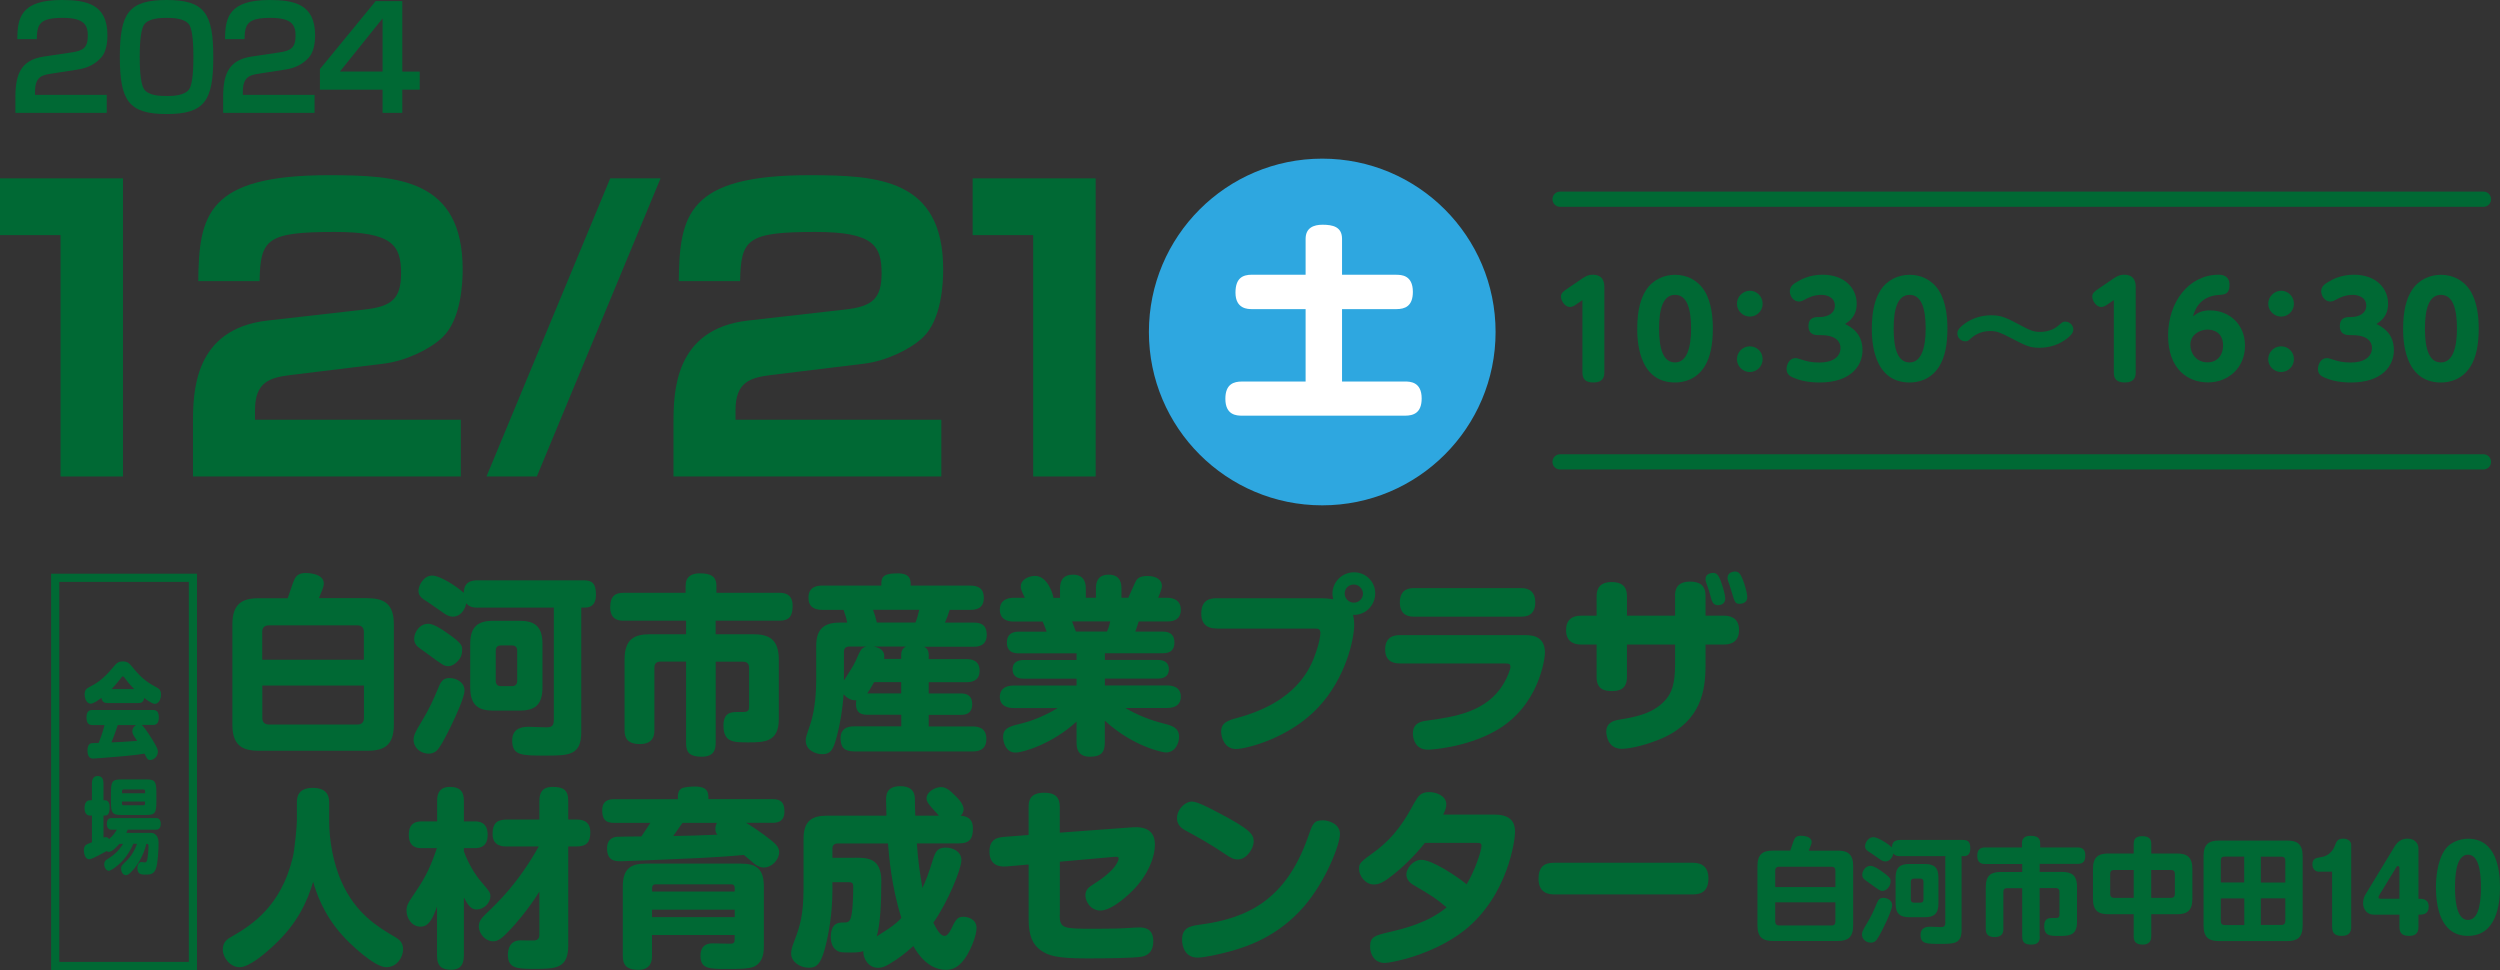
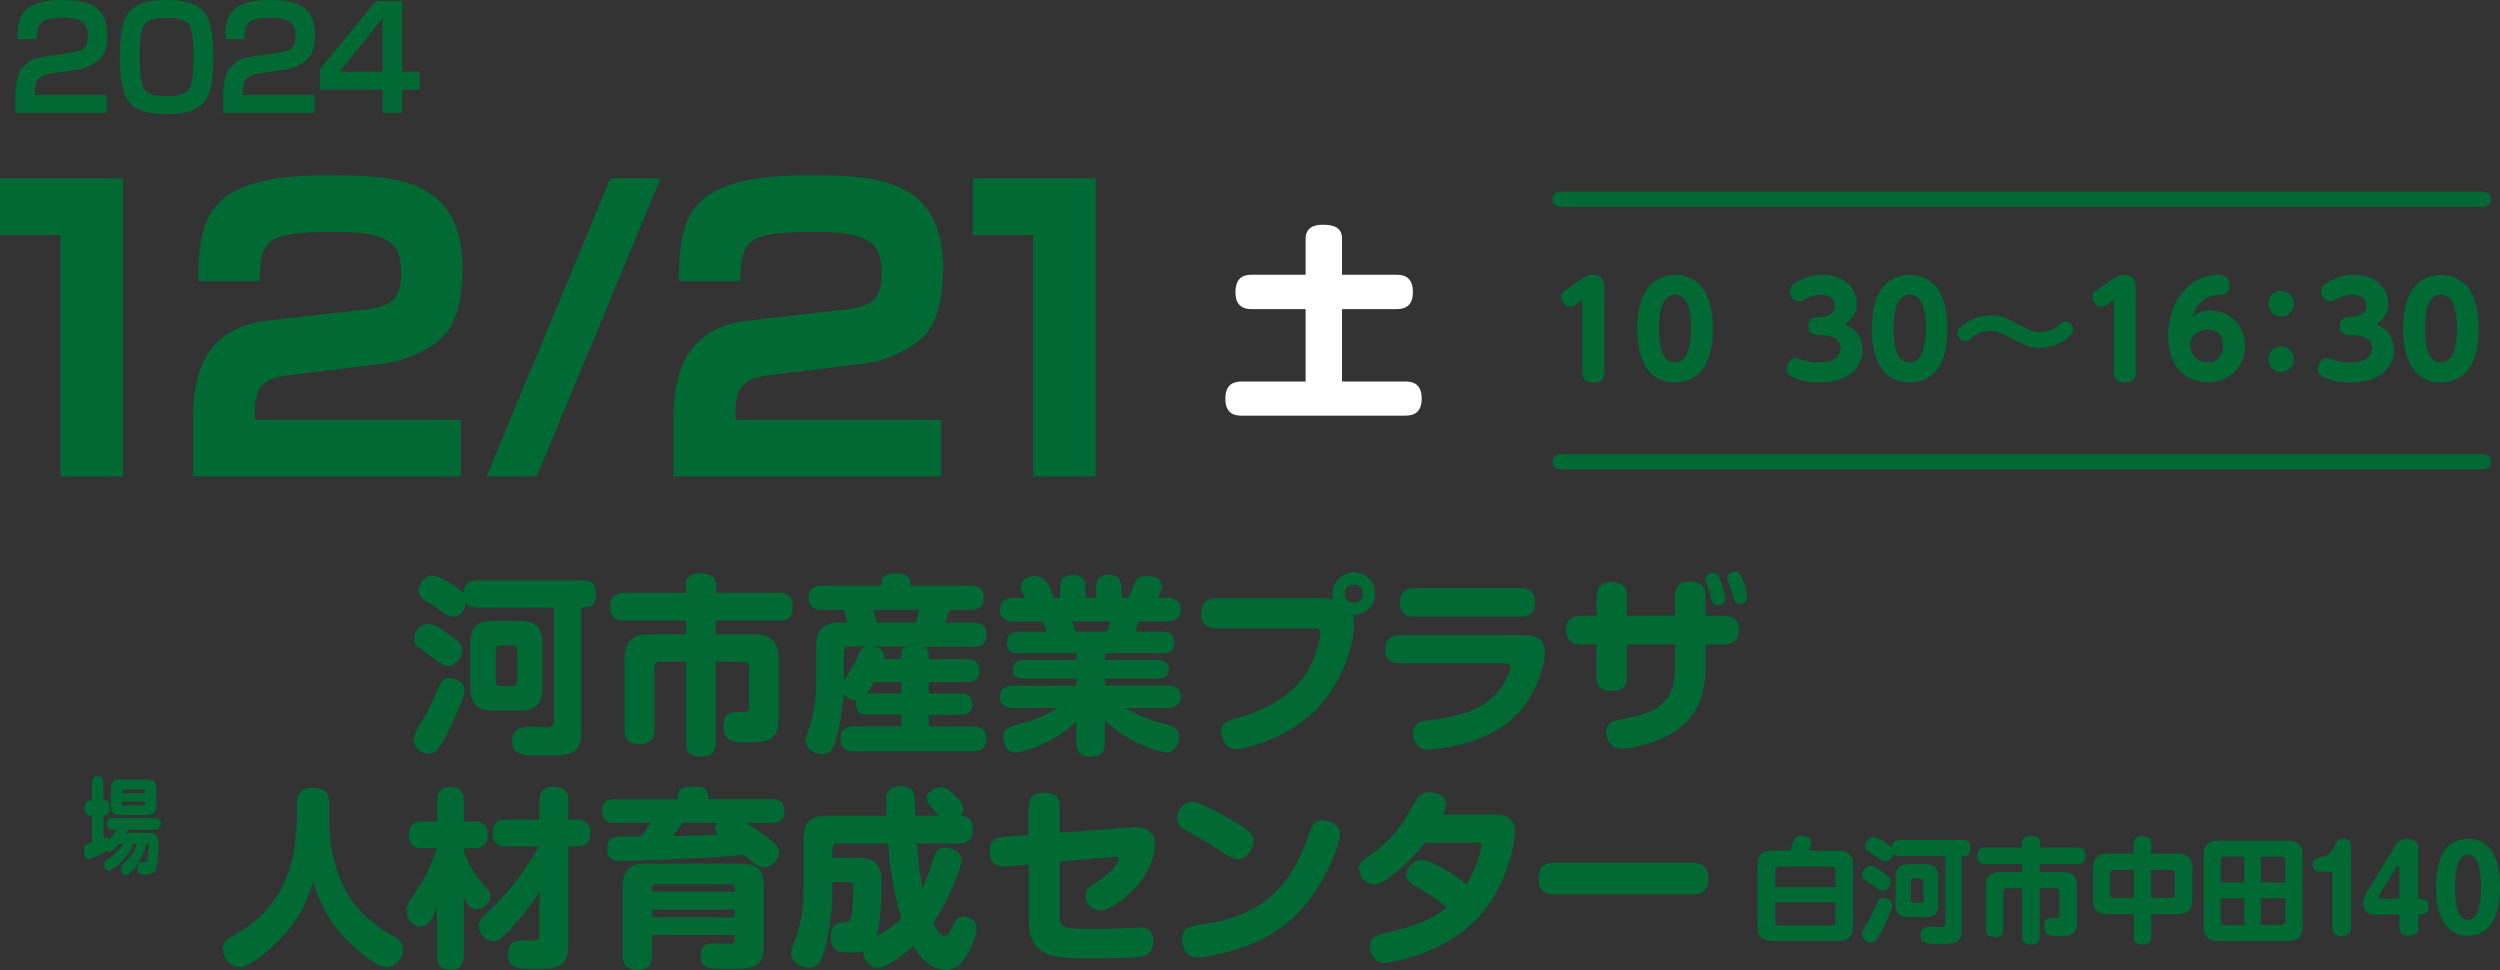
<svg xmlns="http://www.w3.org/2000/svg" id="_レイヤー_2" data-name="レイヤー 2" viewBox="0 0 284.12 110.25">
  <rect x="0" y="0" width="284.12" height="110.25" fill="#333333" stroke="none" />
  <defs>
    <style>
      .cls-1 {
        fill: #fff;
      }

      .cls-2 {
        fill: #006934;
      }

      .cls-3 {
        fill: none;
        stroke: #006934;
        stroke-linecap: round;
        stroke-linejoin: round;
        stroke-width: 1.73px;
      }

      .cls-4 {
        fill: #2ea7e0;
      }
    </style>
  </defs>
  <g id="_レイヤー_1-2" data-name="レイヤー 1">
-     <path class="cls-4" d="M169.97,37.73c0,10.88-8.82,19.7-19.7,19.7s-19.7-8.82-19.7-19.7,8.82-19.7,19.7-19.7,19.7,8.82,19.7,19.7" />
    <path class="cls-2" d="M179.15,34.58c-.16.12-.44.31-.73.31-.56,0-1.02-.7-1.02-1.19,0-.4.32-.61.63-.83l1.79-1.22c.25-.16.63-.43,1.18-.43,1.33,0,1.33,1.06,1.33,1.47v9.62c0,.5-.13,1.16-1.23,1.16-1.01,0-1.26-.48-1.26-1.16v-8.2l-.69.47Z" />
    <path class="cls-2" d="M186.07,37.35c0-2.11.4-3.43.98-4.35.76-1.2,2.04-1.77,3.32-1.77s2.53.56,3.32,1.79c.88,1.38.97,3.29.97,4.33,0,1.83-.29,3.28-.95,4.32-.98,1.54-2.46,1.8-3.34,1.8-4.3,0-4.3-5.09-4.3-6.12M192.19,37.35c0-2.43-.54-3.84-1.82-3.84-1.39,0-1.82,1.65-1.82,3.84,0,2.37.5,3.84,1.82,3.84s1.82-1.65,1.82-3.84" />
-     <path class="cls-2" d="M200.32,34.52c0,.85-.69,1.46-1.46,1.46s-1.46-.65-1.46-1.46.67-1.46,1.46-1.48c.76,0,1.46.61,1.46,1.48M200.32,40.82c0,.83-.67,1.46-1.46,1.46s-1.46-.65-1.46-1.46.67-1.46,1.46-1.46,1.46.61,1.46,1.46" />
    <path class="cls-2" d="M206.57,38.08c-.21,0-1.04-.01-1.04-1.01s.7-1.04,1.24-1.04c1,0,1.76-.44,1.76-1.3,0-1-1.02-1.22-1.49-1.22-.94,0-1.51.31-1.99.57-.13.07-.35.19-.6.19-.62,0-1.04-.62-1.04-1.16,0-.6.48-.88.81-1.07.38-.23,1.36-.82,2.91-.82,2.46,0,3.88,1.49,3.88,3.3,0,1.45-.89,2.02-1.32,2.3.66.34,1.98,1.02,1.98,2.99,0,1.73-1.3,3.66-4.88,3.66-1.45,0-2.36-.29-2.99-.55-.34-.15-.76-.37-.76-.98,0-.51.32-1.24,1.01-1.24.19,0,.26.03.86.22.41.12.91.28,1.85.28,1.48,0,2.41-.6,2.41-1.67,0-.65-.47-1.44-2.21-1.44h-.39Z" />
    <path class="cls-2" d="M212.73,37.35c0-2.11.4-3.43.98-4.35.76-1.2,2.04-1.77,3.32-1.77s2.53.56,3.32,1.79c.88,1.38.97,3.29.97,4.33,0,1.83-.29,3.28-.95,4.32-.98,1.54-2.46,1.8-3.34,1.8-4.3,0-4.3-5.09-4.3-6.12M218.85,37.35c0-2.43-.54-3.84-1.82-3.84-1.39,0-1.82,1.65-1.82,3.84,0,2.37.5,3.84,1.82,3.84s1.82-1.65,1.82-3.84" />
    <path class="cls-2" d="M235.63,37.45c0,.26-.1.48-.51.85-.54.47-1.64,1.22-3.31,1.22-1.14,0-1.49-.18-3.34-1.14-1.1-.57-1.54-.76-2.27-.76-1.23,0-1.96.61-2.21.83-.29.28-.37.34-.63.34-.48,0-.91-.38-.91-.89,0-.21.01-.51.85-1.13.78-.56,1.82-.94,2.97-.94,1.23,0,1.76.29,3.52,1.22.89.47,1.29.67,2.06.67.64,0,1.46-.17,2.08-.72.44-.38.53-.45.76-.45.56,0,.94.44.94.91" />
    <path class="cls-2" d="M239.53,34.58c-.16.12-.44.31-.73.31-.56,0-1.02-.7-1.02-1.19,0-.4.32-.61.63-.83l1.79-1.22c.25-.16.63-.43,1.19-.43,1.33,0,1.33,1.06,1.33,1.47v9.62c0,.5-.13,1.16-1.23,1.16-1.01,0-1.26-.48-1.26-1.16v-8.2l-.69.47Z" />
    <path class="cls-2" d="M251.2,35.28c2.08,0,3.94,1.51,3.94,4.01s-1.89,4.17-4.2,4.17-4.54-1.52-4.54-5.33,2.36-6.91,5.75-6.91c.54,0,1.23.19,1.23,1.16,0,1.05-.53,1.1-1.24,1.14-2.26.16-2.75,1.87-2.91,2.44.37-.29.83-.69,1.98-.69M250.89,37.46c-.94,0-1.96.6-1.96,1.74,0,.95.67,1.98,1.95,1.98,1.2,0,1.77-.92,1.77-1.9,0-1.6-1.21-1.82-1.76-1.82" />
    <path class="cls-2" d="M260.7,34.52c0,.85-.69,1.46-1.46,1.46s-1.46-.65-1.46-1.46.67-1.46,1.46-1.48c.76,0,1.46.61,1.46,1.48M260.7,40.82c0,.83-.67,1.46-1.46,1.46s-1.46-.65-1.46-1.46.67-1.46,1.46-1.46,1.46.61,1.46,1.46" />
    <path class="cls-2" d="M266.96,38.08c-.21,0-1.04-.01-1.04-1.01s.7-1.04,1.24-1.04c.99,0,1.76-.44,1.76-1.3,0-1-1.02-1.22-1.49-1.22-.94,0-1.51.31-1.99.57-.13.07-.35.19-.6.19-.61,0-1.04-.62-1.04-1.16,0-.6.48-.88.81-1.07.38-.23,1.36-.82,2.91-.82,2.46,0,3.88,1.49,3.88,3.3,0,1.45-.89,2.02-1.32,2.3.66.34,1.98,1.02,1.98,2.99,0,1.73-1.3,3.66-4.88,3.66-1.45,0-2.36-.29-2.99-.55-.34-.15-.76-.37-.76-.98,0-.51.32-1.24,1.01-1.24.19,0,.26.03.86.22.41.12.91.28,1.85.28,1.48,0,2.42-.6,2.42-1.67,0-.65-.47-1.44-2.21-1.44h-.4Z" />
    <path class="cls-2" d="M273.11,37.35c0-2.11.4-3.43.98-4.35.76-1.2,2.04-1.77,3.32-1.77s2.53.56,3.32,1.79c.88,1.38.97,3.29.97,4.33,0,1.83-.29,3.28-.95,4.32-.98,1.54-2.46,1.8-3.34,1.8-4.3,0-4.3-5.09-4.3-6.12M279.23,37.35c0-2.43-.54-3.84-1.82-3.84-1.39,0-1.82,1.65-1.82,3.84,0,2.37.5,3.84,1.82,3.84s1.82-1.65,1.82-3.84" />
-     <path class="cls-2" d="M12.17,79.89c-.24,0-.56-.05-.64-.58-.43.33-.92.66-1.23.66-.42,0-.68-.53-.68-1.05,0-.55.27-.69.49-.81.77-.4,1.54-.84,2.63-2.14.5-.6.66-.8,1.22-.8s.74.21,1.22.8c.96,1.17,1.66,1.64,2.63,2.16.26.14.49.28.49.81s-.28,1.05-.7,1.05c-.33,0-.95-.47-1.21-.67-.08.5-.36.58-.64.58h-3.57ZM16.13,82.4c.35.3,1.18,1.64,1.29,1.83.5.84.52.97.52,1.21,0,.59-.54.94-.87.94-.21,0-.32-.12-.41-.28-.04-.06-.2-.38-.24-.45-.93.14-1.36.2-2.64.31-1.16.11-3.14.25-3.17.25-.18,0-.67,0-.67-.92,0-.19.04-.67.35-.79.11-.05.19-.05.93-.07.07-.19.44-1.12.66-2.03h-1.38c-.47,0-.67-.26-.67-.91,0-.8.51-.8.67-.8h6.89c.44,0,.66.22.66.89,0,.81-.51.81-.66.81h-1.27ZM15.25,78.31c-.24-.24-.6-.61-1.02-1.19-.14-.19-.18-.25-.27-.25-.08,0-.12.05-.26.25-.49.64-.86,1.02-1.02,1.19h2.58ZM13.38,82.4c-.17.52-.34,1.06-.72,1.97,1.08-.04,1.21-.05,2.93-.17-.46-.68-.55-.81-.55-1.12,0-.2.11-.49.44-.68h-2.1Z" />
    <path class="cls-2" d="M13.57,95.9c-.23.26-.8.91-1.2.91-.14,0-.21-.06-.25-.09,0,0-1.62.93-1.97.93-.62,0-.62-.99-.62-1.03,0-.35.15-.52.23-.59.11-.08.17-.11.69-.31v-3.03h-.21c-.55,0-.63-.54-.63-.84,0-.51.16-.9.63-.9h.21v-1.89c0-.2,0-.87.65-.87.61,0,.66.54.66.87v1.89h.22c.06,0,.48.05.48.75,0,.42-.05.98-.48.98h-.22v2.51c.1-.04.16-.05.24-.05.25,0,.33.13.39.22.51-.42.72-.79.88-1.07h-.57c-.13,0-.56,0-.56-.66s.43-.66.56-.66h5.01c.13,0,.56,0,.56.66s-.44.66-.56.66h-3.2c-.05.13-.06.17-.15.36h2.63c.3,0,.52,0,.76.27.25.28.27.64.27.9,0,.7-.07,2.25-.29,2.88-.22.62-.59.7-1.19.7-.46,0-.93-.02-.93-.75,0-.42.22-.68.45-.68.06,0,.34.04.4.04.22,0,.27-.24.31-.48.06-.38.11-.98.11-1.37,0-.26-.07-.26-.25-.26-.27,1.2-.92,2.31-1.52,2.98-.46.52-.63.58-.81.58-.35,0-.54-.41-.54-.72s.07-.4.71-1c.21-.2.73-.8,1.1-1.84h-.42c-.41.97-1.01,1.8-1.72,2.4-.26.22-.81.66-1.07.66-.3,0-.51-.38-.51-.73,0-.38.2-.5.39-.61.46-.28,1.27-.86,1.74-1.72h-.39ZM17.77,91.16c0,1.23-.17,1.46-1.12,1.46h-2.92c-.95,0-1.12-.24-1.12-1.46v-1.12c0-1.21.17-1.46,1.12-1.46h2.92c.93,0,1.12.21,1.12,1.46v1.12ZM16.49,90.15v-.22c0-.13-.05-.21-.17-.21h-2.29c-.12,0-.16.09-.16.21v.22h2.63ZM16.49,91.09h-2.63v.22c0,.12.05.21.17.21h2.28c.13,0,.17-.09.17-.21v-.22Z" />
-     <path class="cls-2" d="M21.46,109.32H6.74v-43.19h14.72v43.19ZM22.39,65.2H5.81v45.05h16.58v-45.05Z" />
    <line class="cls-3" x1="177.3" y1="52.49" x2="282.24" y2="52.49" />
    <line class="cls-3" x1="177.3" y1="22.64" x2="282.24" y2="22.64" />
    <g>
-       <path class="cls-2" d="M41.79,67.99c1.91,0,2.97.67,2.97,2.97v11.39c0,2.3-1.04,2.97-2.97,2.97h-12.41c-1.89,0-2.97-.65-2.97-2.97v-11.39c0-2.32,1.08-2.97,2.97-2.97h3.32c.13-.33.61-1.87.76-2.15.2-.39.48-.72,1.28-.72.17,0,2.06.02,2.06,1.19,0,.22-.04.46-.56,1.67h5.55ZM29.81,74.98h11.54v-3.19c0-.46-.28-.72-.72-.72h-10.09c-.5,0-.74.3-.74.72v3.19ZM29.81,77.91v3.69c0,.48.28.74.74.74h10.09c.48,0,.72-.28.72-.74v-3.69h-11.54Z" />
      <path class="cls-2" d="M47.91,82.01c.93-1.56,1.26-2.3,2-4.06.3-.72.67-.89,1.19-.89.74,0,1.69.46,1.69,1.41,0,.8-1.13,3.19-1.26,3.45-.22.48-1.11,2.37-1.67,3.12-.15.2-.46.61-1.15.61-.74,0-1.56-.48-1.69-1.35-.11-.63.22-1.17.89-2.3ZM52.01,75.15c-.3.33-.69.56-1.06.56-.48,0-.67-.15-2.47-1.48-.15-.11-.85-.59-.98-.72-.2-.15-.43-.46-.43-.91,0-.72.59-1.71,1.61-1.71.59,0,1.54.63,2.15,1.06,1.5,1.04,1.69,1.39,1.69,1.78,0,.41,0,.89-.5,1.41ZM54.29,69.06c-.59,0-.98-.11-1.3-.5-.15.76-.67,1.52-1.52,1.52-.43,0-.74-.2-1-.37-.26-.17-1.5-1.06-1.78-1.24-.65-.41-1.13-.67-1.13-1.32s.61-1.74,1.56-1.74c.89,0,2.84,1.26,3.58,1.97.04-.69.22-1.43,1.58-1.43h12.06c.96,0,1.39.35,1.39,1.65,0,.8-.3,1.45-1.24,1.45h-.43v14.15c0,2.67-1.43,2.67-4.1,2.67s-3.75,0-3.75-1.71c0-1.56,1.37-1.56,1.91-1.56.28,0,1.63.06,1.93.06.63,0,.89-.13.89-.85v-12.76h-8.66ZM61.65,78.13c0,2.08-.96,2.63-2.63,2.63h-2.95c-1.69,0-2.63-.59-2.63-2.63v-4.95c0-1.97.87-2.63,2.63-2.63h2.95c1.71,0,2.63.59,2.63,2.63v4.95ZM58.78,73.96c0-.41-.22-.61-.61-.61h-1.22c-.41,0-.61.2-.61.61v3.41c0,.37.17.61.61.61h1.22c.43,0,.61-.24.61-.61v-3.41Z" />
      <path class="cls-2" d="M81.33,84.48c0,.54-.07,1.52-1.58,1.52-1.3,0-1.78-.43-1.78-1.52v-9.29h-2.93c-.43,0-.67.24-.67.67v7.14c0,.43-.04,1.56-1.63,1.56-1.43,0-1.76-.67-1.76-1.56v-8.03c0-2.32,1.08-2.89,2.89-2.89h4.1v-1.54h-7.12c-.37,0-1.5,0-1.5-1.52,0-1.24.54-1.65,1.5-1.65h7.07v-.8c0-1.04.67-1.41,1.61-1.41,1.22,0,1.89.33,1.89,1.41v.8h7.16c.65,0,1.5.17,1.5,1.48,0,1.11-.33,1.69-1.5,1.69h-7.25v1.54h4.27c1.78,0,2.91.56,2.91,2.89v6.73c0,2.6-1.54,2.67-3.47,2.67-1.69,0-2.82,0-2.82-1.91,0-1.41.78-1.54,1.52-1.54.87,0,.98,0,1.11-.06.26-.09.28-.28.28-.61v-4.38c0-.39-.2-.67-.69-.67h-3.1v9.29Z" />
      <path class="cls-2" d="M98.6,81.23c-.48,0-1.32-.04-1.32-1.21,0-.2.02-.3.04-.43-.72.02-1.17-.37-1.45-.69-.11,1.76-.43,3.54-.72,4.6-.41,1.56-.63,2.21-1.71,2.21-.72,0-1.87-.43-1.87-1.54,0-.33.04-.48.5-1.8.63-1.84.69-4.19.69-5.01v-3.95c0-1.76.74-2.65,2.63-2.65h.89c-.09-.5-.2-.85-.41-1.45h-2.41c-.91,0-1.58-.33-1.58-1.39,0-1.28,1.04-1.37,1.58-1.37h6.7c0-.82,0-1.39,1.84-1.39,1.5,0,1.5.76,1.5,1.39h6.75c.95,0,1.56.35,1.56,1.39,0,1.26-.93,1.37-1.56,1.37h-2.32c-.17.54-.33.98-.54,1.45h3.3c.65,0,1.45.15,1.45,1.39s-.96,1.35-1.45,1.35h-5.66c.3.17.52.39.52.98v.43h4.3c.41,0,1.48.04,1.48,1.32s-1.13,1.3-1.48,1.3h-4.3v1.28h3.62c.52,0,1.32.09,1.32,1.22,0,1.21-.95,1.21-1.32,1.21h-3.62v1.32h4.97c.63,0,1.58.13,1.58,1.43,0,1.41-1.19,1.41-1.58,1.41h-13.43c-1.17,0-1.56-.5-1.56-1.5,0-1.35,1.19-1.35,1.56-1.35h5.34v-1.32h-3.82ZM95.91,77.34c.11-.17.2-.33.41-.65.59-.91.8-1.26,1.17-2.13.3-.67.46-.98.98-1.08h-1.97c-.39,0-.59.22-.59.59v3.28ZM99.34,77.52c-.35.63-.54.96-.78,1.28h3.86v-1.28h-3.08ZM104.04,70.75c.22-.56.3-.85.43-1.45h-5.25c.2.54.28.85.43,1.45h4.38ZM102.42,74.89v-.43c0-.65.28-.82.52-.98h-3.65c.72.13,1.21.46,1.21,1.11,0,.15-.02.24-.02.3h1.93Z" />
      <path class="cls-2" d="M120.47,67.93v-1.04c0-.61.13-1.58,1.48-1.58,1.43,0,1.45,1.21,1.45,1.58v1.04h1.15v-1.04c0-.56.09-1.58,1.45-1.58,1.45,0,1.45,1.19,1.45,1.58v1.04h.78s.67-1.5.74-1.65c.2-.43.39-.82,1.45-.82s1.63.5,1.63,1.11c0,.43-.35,1.15-.43,1.37h1c.3,0,1.58,0,1.58,1.37s-1.32,1.32-1.58,1.32h-3.21c-.22.69-.24.78-.39,1.15h3.1c.33,0,1.35,0,1.35,1.24s-1.02,1.22-1.35,1.22h-6.55v.76h6.01c.24,0,1.26,0,1.26,1.06s-1.02,1.06-1.26,1.06h-6.01v.78h7.07c.54,0,1.56.13,1.56,1.28,0,1.28-1.3,1.28-1.56,1.28h-4.75c1.37.82,2.86,1.39,4.4,1.78.96.24,1.71.48,1.71,1.52,0,.67-.41,1.76-1.52,1.76-.26,0-3.67-.63-6.92-3.62v2.52c0,1.15-.5,1.58-1.71,1.58-1.5,0-1.5-1.22-1.5-1.58v-2.41c-2.82,2.58-6.14,3.52-6.92,3.52-1.19,0-1.43-1.3-1.43-1.76,0-.95.61-1.19,1.82-1.48,1.54-.35,3.1-1.04,4.38-1.82h-4.99c-.56,0-1.58-.15-1.58-1.28,0-1.28,1.32-1.28,1.58-1.28h7.14v-.78h-6.01c-.26,0-1.26,0-1.26-1.06s1.02-1.06,1.26-1.06h6.01v-.76h-6.57c-.33,0-1.35,0-1.35-1.22s1.02-1.24,1.35-1.24h3.17s-.26-.74-.46-1.15h-3.28c-.28,0-1.58,0-1.58-1.35s1.32-1.35,1.58-1.35h1.26c-.41-.87-.46-.98-.46-1.3,0-.8.95-1.19,1.63-1.19,1.43,0,2.06,2.15,2.08,2.5h.74ZM125.81,71.77c.15-.33.24-.59.37-1.15h-4.34c.07.17.35.98.43,1.15h3.54Z" />
      <path class="cls-2" d="M138.26,71.42c-.39,0-1.74,0-1.74-1.69s1.19-1.74,1.74-1.74h11.98c.33,0,.89.04,1.28.11-.02-.13-.09-.35-.09-.63,0-1.35,1.11-2.43,2.45-2.43s2.41,1.06,2.41,2.39-1.06,2.5-2.52,2.45c.04.22.13.5.13,1.13,0,1.61-.95,6.05-4.1,9.4-3.28,3.49-8.16,4.71-9.33,4.71-1.35,0-1.69-1.39-1.69-1.97,0-1.02.76-1.28,1.82-1.56,6.75-1.82,8.33-5.6,8.96-7.46.39-1.11.5-1.91.5-2.17,0-.52-.3-.52-.56-.52h-11.24ZM153.86,66.43c-.59,0-1.04.46-1.04,1.02s.46,1.04,1.04,1.04,1.04-.46,1.04-1.02-.48-1.04-1.04-1.04Z" />
      <path class="cls-2" d="M159.05,75.39c-.35,0-1.63,0-1.63-1.58,0-1.32.85-1.63,1.63-1.63h14.36c1.04,0,2.17.33,2.17,2,0,.67-.67,6.08-5.6,8.87-3.47,1.97-7.57,2.15-7.59,2.15-.39,0-1-.04-1.41-.56-.3-.41-.41-.89-.41-1.24,0-1.26.95-1.41,1.58-1.5,3.12-.43,6.86-.96,8.77-4.27.41-.69.74-1.56.74-1.84,0-.3-.13-.39-.56-.39h-12.04ZM172.85,66.84c.37,0,1.63,0,1.63,1.61s-1.17,1.63-1.63,1.63h-12.15c-.37,0-1.61,0-1.61-1.61s1.17-1.63,1.61-1.63h12.15Z" />
      <path class="cls-2" d="M190.36,67.71c0-.74.24-1.61,1.71-1.61,1.11,0,1.76.43,1.76,1.61v2.26h2.1c.5,0,1.71.11,1.71,1.63,0,1.13-.65,1.65-1.71,1.65h-2.1v2.37c0,2.84-.5,6.25-4.79,8.22-1.74.78-3.73,1.26-4.73,1.26-1.65,0-1.76-1.67-1.76-1.93,0-1.11.95-1.3,1.52-1.39,1.76-.3,3.91-.65,5.32-2.37.54-.65.98-1.63.98-3.84v-2.32h-5.47v3.71c0,1-.48,1.58-1.65,1.58-.82,0-1.8-.13-1.8-1.58v-3.71h-1.76c-.5,0-1.71-.11-1.71-1.63,0-1.15.65-1.65,1.71-1.65h1.76v-2.21c0-.82.33-1.61,1.71-1.61,1.06,0,1.74.41,1.74,1.61v2.21h5.47v-2.26ZM193.9,66.19c-.07-.17-.07-.33-.07-.39,0-.63.72-.69.85-.69.39,0,.61.2.87.89.3.8.52,1.65.52,2.02,0,.74-.72.76-.82.76-.39,0-.59-.2-.72-.56-.04-.15-.26-.91-.3-1.06-.04-.15-.28-.82-.33-.95ZM196.39,66.02c-.04-.13-.06-.24-.06-.35,0-.63.67-.72.85-.72.41,0,.63.26.87.89.2.48.52,1.52.52,2.02,0,.76-.78.76-.85.76-.52,0-.56-.11-1-1.61-.04-.17-.26-.82-.33-1Z" />
    </g>
    <g>
      <path class="cls-2" d="M33.74,91.25c0-.48,0-1.71,1.8-1.71s1.87,1.15,1.87,1.71v2.08c0,2.19.48,4.8,1.37,6.81,1.63,3.73,4.25,5.25,6.05,6.31.52.3.98.63.98,1.45s-.65,2.02-1.91,2.02c-1.37,0-4.21-2.73-4.99-3.62-2.21-2.45-2.99-4.95-3.32-6.08-.69,2.28-1.78,4.71-4.43,7.18-1.06,1-2.84,2.52-3.93,2.52s-1.91-1.11-1.91-2,.54-1.22,1.02-1.48c2.28-1.32,5.6-3.43,6.94-9.03.2-.8.46-3.54.46-4.1v-2.08Z" />
      <path class="cls-2" d="M52.71,108.63c0,.54-.09,1.58-1.41,1.58-1.04,0-1.63-.35-1.63-1.58v-5.6c-.48,1.3-.89,2.28-1.89,2.28s-1.58-1-1.58-1.8c0-.63.15-.85,1.04-2.17,1.21-1.78,1.76-3.02,2.41-4.95h-1.71c-.43,0-1.48-.02-1.48-1.5,0-1.35.78-1.54,1.48-1.54h1.74v-2.34c0-.37,0-1.58,1.43-1.58,1.08,0,1.61.43,1.61,1.58v2.34h1.22c.46,0,1.48.04,1.48,1.52,0,1.28-.74,1.52-1.48,1.52h-1.22v.37c.54,1.48,1.32,2.69,1.95,3.43,1.02,1.19,1.06,1.26,1.06,1.67,0,.78-.76,1.5-1.56,1.5-.63,0-.98-.48-1.45-1.35v6.62ZM57.59,96.2c-.43,0-1.61-.02-1.61-1.41,0-1.11.39-1.65,1.61-1.65h3.71v-2.1c0-.74.17-1.61,1.5-1.61,1.24,0,1.78.35,1.78,1.61v2.1h.93c.48,0,1.58.04,1.58,1.45,0,1.08-.39,1.61-1.58,1.61h-.93v11.24c0,2.67-1.45,2.67-3.91,2.67-1.89,0-2.95-.04-2.95-1.61,0-.61.22-1.63,1.43-1.63.28,0,1.43.04,1.69,0,.43-.09.46-.43.46-.72v-4.82c-1.35,2.17-2.84,3.82-3.3,4.3-.91.98-1.37,1.35-1.97,1.35-.82,0-1.61-.82-1.61-1.69,0-.48.17-.82.76-1.39,1.48-1.41,3.69-3.52,6.05-7.7h-3.65Z" />
      <path class="cls-2" d="M84.78,93.51c.63.37,1.41.89,2.06,1.37,1.35,1,1.71,1.37,1.71,1.97,0,.82-.8,1.74-1.74,1.74-.5,0-.85-.26-1.06-.41-.17-.15-1.02-.87-1.22-1.02-1.65.17-3.32.26-4.99.35-2.04.11-8.79.37-8.92.37-.72,0-1.63-.02-1.63-1.48,0-.74.35-1.21,1.08-1.3.17-.02,2.47-.04,2.82-.04.52-.76.85-1.28,1.02-1.54h-4.12c-.98,0-1.35-.41-1.35-1.43,0-1.26.98-1.26,1.35-1.26h7.25c0-.46-.02-.96.41-1.22.28-.17,1.08-.22,1.52-.22,1.54,0,1.54.74,1.54,1.43h7.29c.96,0,1.35.39,1.35,1.41,0,1.28-1,1.28-1.35,1.28h-3.04ZM74.1,106.27v2.34c0,.39,0,1.61-1.56,1.61-1.39,0-1.76-.61-1.76-1.61v-7.88c0-2.04.95-2.58,2.58-2.58h10.87c1.65,0,2.58.54,2.58,2.58v6.79c0,.54,0,1.82-1.13,2.34-.59.26-1.84.26-2.97.26-2.13,0-3.1,0-3.1-1.5,0-1.37,1-1.41,1.41-1.41.09,0,1.8.04,1.91.04.35,0,.56-.04.56-.43v-.56h-9.4ZM74.1,101.32h9.4v-.41c0-.26-.13-.41-.39-.41h-8.61c-.26,0-.39.17-.39.41v.41ZM83.5,103.38h-9.4v.85h9.4v-.85ZM77.57,93.51c-.17.24-.91,1.28-1.06,1.5,1.58-.02,2.95-.06,5.03-.15-.11-.11-.24-.28-.24-.65,0-.35.11-.56.17-.69h-3.91Z" />
      <path class="cls-2" d="M104.2,95.85c.11,1.82.37,3.6.63,5.06.33-.67.69-1.56,1.19-3.21.3-.98.56-1.37,1.48-1.37.76,0,1.76.41,1.76,1.43s-1.58,4.84-3.19,7.1c.35.69.78,1.5,1.26,1.5.26,0,.48-.2.74-.72.54-1.13.72-1.45,1.43-1.45.46,0,1.48.24,1.48,1.28,0,.87-.61,2.28-1.06,3.06-.82,1.37-1.63,1.69-2.41,1.69-2.06,0-3.28-1.93-3.71-2.71-.82.76-1.69,1.43-2.65,2-.56.35-.93.48-1.37.48-1.04,0-1.69-1-1.67-1.89-.52.15-.93.15-1.39.15-1.06,0-1.3,0-1.67-.26-.56-.39-.63-1.11-.63-1.48,0-1.65.91-1.67,1.43-1.67.39,0,.65,0,.82-.46.26-.69.3-2.82.3-3.6,0-.52-.22-.52-.63-.52h-1.74v.95c0,2.73-.46,4.93-.67,5.86-.56,2.43-1.04,2.91-2.02,2.91s-2-.67-2-1.61c0-.37.07-.67.35-1.39.65-1.69,1.06-3.02,1.06-6.05v-5.6c0-2.06.98-2.63,2.65-2.63h6.77c0-.28-.04-1.58-.04-1.74,0-.56,0-1.61,1.61-1.61s1.67,1.02,1.67,1.61c0,.46,0,.74.04,1.74h2.69c-.26-.3-.54-.59-.8-.89-.41-.46-.61-.72-.61-1.08,0-.78,1.04-1.28,1.63-1.28s1.02.37,1.63.98c.26.24.95.93.95,1.54,0,.37-.19.59-.33.74.78.04,1.39.37,1.39,1.43s-.28,1.71-1.58,1.71h-4.8ZM97.21,97.48c1.32,0,2.95,0,2.95,2.63s-.13,4.99-.52,6.31c.28-.17,1.02-.65,1.37-.89.74-.5,1.24-.98,1.43-1.21-1.13-3.56-1.41-7.05-1.52-8.46h-5.73c-.39,0-.59.22-.59.59v1.04h2.6Z" />
      <path class="cls-2" d="M120.43,103.97c0,1.54.41,1.58,3.71,1.58.11,0,2.91,0,3.65-.06.37-.02,1.39-.09,1.65-.09.67,0,1.63.13,1.63,1.58,0,.93-.39,1.56-1.3,1.74-.89.17-4.04.2-6.29.2-3.47,0-4.34-.33-5.19-.91-.87-.63-1.39-1.54-1.39-3.58v-6.18l-2.52.22c-.76.06-1.93-.09-1.93-1.69,0-1.43.91-1.61,1.67-1.67l2.78-.22v-3.19c0-.63.11-1.61,1.76-1.61,1.26,0,1.78.52,1.78,1.61v2.93l8.29-.61c1.54-.11,2.52.46,2.52,1.95,0,1.58-.89,3.56-2.41,5.12-.35.37-2.39,2.39-3.78,2.39-1.17,0-1.71-1.11-1.71-1.71,0-.69.41-.95.98-1.32.87-.54,2.02-1.41,2.5-2.17.11-.2.3-.5.3-.69,0-.24-.17-.24-.63-.2l-6.05.54v6.05Z" />
      <path class="cls-2" d="M135.49,91.1c.59,0,2.06.78,2.8,1.17,3.88,2.02,4.19,2.56,4.19,3.38,0,.72-.76,2.02-1.8,2.02-.41,0-.72-.09-1.65-.74-1.32-.91-3.12-1.91-3.97-2.37-.59-.3-1.3-.67-1.3-1.58,0-.82.63-1.58,1.32-1.82.13-.04.26-.07.41-.07ZM152.28,94.83c0,1.02-1.48,5.19-4.14,8.25-2.89,3.3-6.23,4.45-8.31,5.03-1.21.33-2.95.72-3.73.72-1.41,0-1.76-1.26-1.76-2.02,0-1.3.78-1.56,1.93-1.71,5.55-.72,9.89-2.84,12.41-10.05.48-1.39.63-1.82,1.61-1.82.13,0,.35,0,.59.07.63.17,1.41.54,1.41,1.54Z" />
      <path class="cls-2" d="M161.94,95.79c-1.28,1.61-2.71,2.93-3.67,3.67-.98.78-1.52,1.06-2.13,1.06-1,0-1.69-1.02-1.69-1.76,0-.67.17-.8,1.78-1.97,2.41-1.78,3.56-3.82,4.47-5.49.46-.8.72-1.28,1.74-1.28.74,0,1.93.39,1.93,1.39,0,.3-.06.56-.35,1.17h5.88c2.26,0,2.28,1.43,2.28,2.02,0,.78-.76,7.16-5.75,11.13-3.58,2.82-8.38,3.71-9.05,3.71-1.13,0-1.67-.91-1.67-1.87,0-1.11.54-1.24,2.04-1.61,1.76-.41,4.51-1.06,6.66-2.84-1.39-1.13-1.45-1.17-3.8-2.56-.54-.33-.78-.74-.78-1.19,0-.67.74-1.65,1.71-1.65,1.22,0,4.04,1.87,5.14,2.78,1-1.65,1.69-3.88,1.69-4.36,0-.35-.2-.35-.74-.35h-5.71Z" />
      <path class="cls-2" d="M176.76,101.65c-.54,0-1.91,0-1.91-1.78s1.15-1.82,1.91-1.82h15.49c.54,0,1.91,0,1.91,1.78s-1.21,1.82-1.91,1.82h-15.49Z" />
    </g>
    <path class="cls-2" d="M13.98,20.27v33.88h-7.1v-27.43H0v-6.45h13.98Z" />
    <g>
      <path class="cls-2" d="M33.02,42.62c-2.36.3-4.04.77-4.04,4v1.08h23.39v6.45h-30.44v-6.02c0-3.57.09-10.75,8.47-11.7l11.01-1.25c3.18-.34,4.17-1.29,4.17-4.13,0-3.18-.99-4.69-7.52-4.69-7.78,0-8.47.82-8.56,5.59h-6.97c.09-7.52.99-12.04,14.83-12.04,7.83,0,15.22.43,15.22,10.71,0,1.55-.17,5.72-2.32,7.74-1.46,1.38-4.21,2.67-6.66,2.97l-10.58,1.29Z" />
      <path class="cls-2" d="M75.07,20.27l-14.06,33.88h-5.72l14.06-33.88h5.72Z" />
      <path class="cls-2" d="M87.63,42.62c-2.36.3-4.04.77-4.04,4v1.08h23.39v6.45h-30.44v-6.02c0-3.57.09-10.75,8.47-11.7l11.01-1.25c3.18-.34,4.17-1.29,4.17-4.13,0-3.18-.99-4.69-7.52-4.69-7.78,0-8.47.82-8.56,5.59h-6.97c.09-7.52.99-12.04,14.83-12.04,7.83,0,15.22.43,15.22,10.71,0,1.55-.17,5.72-2.32,7.74-1.46,1.38-4.21,2.67-6.66,2.97l-10.58,1.29Z" />
      <path class="cls-2" d="M124.52,20.27v33.88h-7.1v-27.43h-6.88v-6.45h13.98Z" />
    </g>
    <g>
      <path class="cls-2" d="M208.85,96.67c1.13,0,1.76.4,1.76,1.76v6.75c0,1.36-.62,1.76-1.76,1.76h-7.36c-1.12,0-1.76-.39-1.76-1.76v-6.75c0-1.38.64-1.76,1.76-1.76h1.97c.08-.19.36-1.11.45-1.27.12-.23.28-.42.76-.42.1,0,1.22.01,1.22.71,0,.13-.03.27-.33.99h3.29ZM201.75,100.81h6.84v-1.89c0-.27-.17-.42-.42-.42h-5.98c-.3,0-.44.18-.44.42v1.89ZM201.75,102.55v2.19c0,.28.17.44.44.44h5.98c.28,0,.42-.17.42-.44v-2.19h-6.84Z" />
      <path class="cls-2" d="M212.15,104.98c.55-.93.75-1.36,1.18-2.41.18-.42.4-.53.71-.53.44,0,1,.27,1,.84,0,.48-.67,1.89-.75,2.04-.13.28-.66,1.4-.99,1.85-.09.12-.27.36-.68.36-.44,0-.93-.28-1-.8-.06-.37.13-.69.53-1.36ZM214.58,100.92c-.18.19-.41.33-.63.33-.28,0-.4-.09-1.47-.87-.09-.06-.5-.35-.58-.42-.12-.09-.26-.27-.26-.54,0-.42.35-1.02.95-1.02.35,0,.91.37,1.27.63.89.62,1,.82,1,1.05,0,.24,0,.53-.3.84ZM215.94,97.3c-.35,0-.58-.06-.77-.3-.09.45-.4.9-.9.9-.26,0-.44-.12-.59-.22s-.89-.63-1.05-.73c-.39-.24-.67-.4-.67-.78s.36-1.03.93-1.03c.53,0,1.69.75,2.12,1.17.03-.41.13-.85.94-.85h7.15c.57,0,.82.21.82.98,0,.48-.18.86-.73.86h-.26v8.39c0,1.58-.85,1.58-2.43,1.58s-2.23,0-2.23-1.02c0-.93.81-.93,1.13-.93.17,0,.96.04,1.15.04.37,0,.53-.08.53-.5v-7.56h-5.13ZM220.3,102.68c0,1.23-.57,1.56-1.56,1.56h-1.75c-1,0-1.56-.35-1.56-1.56v-2.93c0-1.17.51-1.56,1.56-1.56h1.75c1.02,0,1.56.35,1.56,1.56v2.93ZM218.6,100.21c0-.24-.13-.36-.36-.36h-.72c-.24,0-.36.12-.36.36v2.02c0,.22.1.36.36.36h.72c.26,0,.36-.14.36-.36v-2.02Z" />
      <path class="cls-2" d="M231.82,106.45c0,.32-.04.9-.94.9-.77,0-1.06-.26-1.06-.9v-5.51h-1.74c-.26,0-.4.14-.4.4v4.23c0,.26-.03.93-.96.93-.85,0-1.04-.4-1.04-.93v-4.76c0-1.38.64-1.71,1.71-1.71h2.43v-.91h-4.22c-.22,0-.89,0-.89-.9,0-.73.32-.98.89-.98h4.19v-.48c0-.62.4-.84.95-.84.72,0,1.12.19,1.12.84v.48h4.24c.39,0,.89.1.89.87,0,.66-.19,1-.89,1h-4.3v.91h2.53c1.06,0,1.72.33,1.72,1.71v3.99c0,1.54-.91,1.58-2.06,1.58-1,0-1.67,0-1.67-1.13,0-.84.46-.91.9-.91.51,0,.58,0,.66-.04.15-.05.17-.17.17-.36v-2.6c0-.23-.12-.4-.41-.4h-1.84v5.51Z" />
      <path class="cls-2" d="M244.48,106.42c0,.23,0,.93-.99.93-.86,0-1-.49-1-.93v-2.52h-2.87c-1.12,0-1.76-.37-1.76-1.76v-3.38c0-1.39.64-1.76,1.76-1.76h2.87v-1.07c0-.28.03-.9.93-.9.78,0,1.07.28,1.07.9v1.07h2.91c1.12,0,1.76.37,1.76,1.76v3.38c0,1.39-.63,1.76-1.76,1.76h-2.91v2.52ZM242.49,98.87h-2.23c-.28,0-.44.14-.44.44v2.29c0,.28.15.44.44.44h2.23v-3.16ZM244.48,102.04h2.25c.31,0,.44-.17.44-.44v-2.29c0-.28-.14-.44-.44-.44h-2.25v3.16Z" />
      <path class="cls-2" d="M261.69,105.19c0,1.39-.64,1.76-1.76,1.76h-7.74c-1.13,0-1.76-.39-1.76-1.76v-7.9c0-1.39.64-1.76,1.76-1.76h7.74c1.11,0,1.76.36,1.76,1.76v7.9ZM255.05,100.3v-2.95h-2.24c-.28,0-.42.15-.42.42v2.52h2.66ZM255.05,102.1h-2.66v2.59c0,.26.13.44.44.44h2.23v-3.02ZM256.94,100.3h2.78v-2.52c0-.3-.17-.42-.44-.42h-2.34v2.95ZM256.94,102.1v3.02h2.34c.3,0,.44-.18.44-.44v-2.59h-2.78Z" />
      <path class="cls-2" d="M263.55,99.07c-.36,0-.75-.26-.75-.84,0-.67.44-.73.98-.82.26-.04,1.16-.19,1.59-1.34.17-.44.28-.76.94-.76.62,0,.9.39.9.68v9.35c0,.44-.12,1.02-1.04,1.02-.63,0-1.13-.15-1.13-1.02v-6.28h-1.49Z" />
      <path class="cls-2" d="M269.77,103.95c-.73,0-1.21-.58-1.21-1.3,0-.44.14-.78.27-.99l3.33-5.49c.41-.68.99-.86,1.44-.86.93,0,1.25.64,1.25,1.09v5.74c.45,0,1.16,0,1.16.9s-.67.91-1.16.91v1.39c0,.44-.1,1.02-1.04,1.02-.67,0-1.12-.19-1.12-1.02v-1.39h-2.92ZM272.69,102.14v-3.5c0-.05-.03-.21-.17-.21-.08,0-.14.05-.18.12l-1.97,3.23c-.03.05-.06.12-.06.18,0,.05,0,.18.21.18h2.17Z" />
      <path class="cls-2" d="M284.12,100.83c0,1.94-.4,5.53-3.64,5.53s-3.64-3.59-3.64-5.53c0-.82.09-2.93,1.04-4.28.72-1.02,2.01-1.23,2.6-1.23,3.22,0,3.64,3.5,3.64,5.52ZM279.01,100.83c0,.85,0,3.72,1.47,3.72s1.47-2.87,1.47-3.72,0-3.7-1.47-3.7-1.47,2.87-1.47,3.7Z" />
    </g>
    <path class="cls-1" d="M158.7,31.23c.54,0,1.87.02,1.87,1.94,0,1.64-.91,1.96-1.87,1.96h-6.18v8.23h7.16c.56,0,1.89.02,1.89,1.92,0,1.66-.94,1.96-1.89,1.96h-18.53c-.61,0-1.89-.05-1.89-1.92,0-1.68.96-1.96,1.89-1.96h7.23v-8.23h-6.1c-.44,0-1.87,0-1.87-1.87,0-1.66.82-2.04,1.87-2.04h6.1v-4.07c0-1.26.91-1.61,1.92-1.61,1.17,0,2.22.23,2.22,1.61v4.07h6.18Z" />
    <g>
      <path class="cls-2" d="M5.77,8.38c-.98.15-1.79.34-1.79,2.03v.37h8.15v2.05H1.75v-1.79c0-2.61.63-4.22,3.22-4.61l3.14-.47c1.27-.19,1.87-.47,1.87-1.9,0-1.16-.35-2.03-2.85-2.03-2.64,0-2.92.73-2.95,2.42H1.97C1.97,2.01,2.39,0,7.02,0c2.82,0,5.19.48,5.19,4,0,.9-.15,1.93-.73,2.56-.64.69-1.43,1.16-2.69,1.35l-3.01.47Z" />
      <path class="cls-2" d="M18.94,0c4.3,0,5.3,1.51,5.3,6.48s-.97,6.48-5.3,6.48-5.32-1.53-5.32-6.48.97-6.48,5.32-6.48ZM16.38,2.8c-.47.66-.5,2.74-.5,3.67s.03,3.01.5,3.67c.5.73,1.74.77,2.67.77.56,0,1.93-.03,2.45-.77.45-.66.48-2.74.48-3.67s-.03-3.01-.48-3.67c-.52-.74-1.9-.77-2.56-.77s-2.05.03-2.56.77Z" />
      <path class="cls-2" d="M29.39,8.38c-.98.15-1.79.34-1.79,2.03v.37h8.15v2.05h-10.39v-1.79c0-2.61.63-4.22,3.22-4.61l3.14-.47c1.27-.19,1.87-.47,1.87-1.9,0-1.16-.35-2.03-2.85-2.03-2.64,0-2.92.73-2.95,2.42h-2.21c0-2.43.42-4.45,5.04-4.45,2.82,0,5.19.48,5.19,4,0,.9-.15,1.93-.73,2.56-.64.69-1.43,1.16-2.69,1.35l-3.01.47Z" />
      <path class="cls-2" d="M45.72.13v8.01h1.98v2.05h-1.98v2.64h-2.24v-2.64h-7.12v-2.34L42.69.13h3.03ZM43.48,2.09l-4.85,6.04h4.85V2.09Z" />
    </g>
  </g>
</svg>